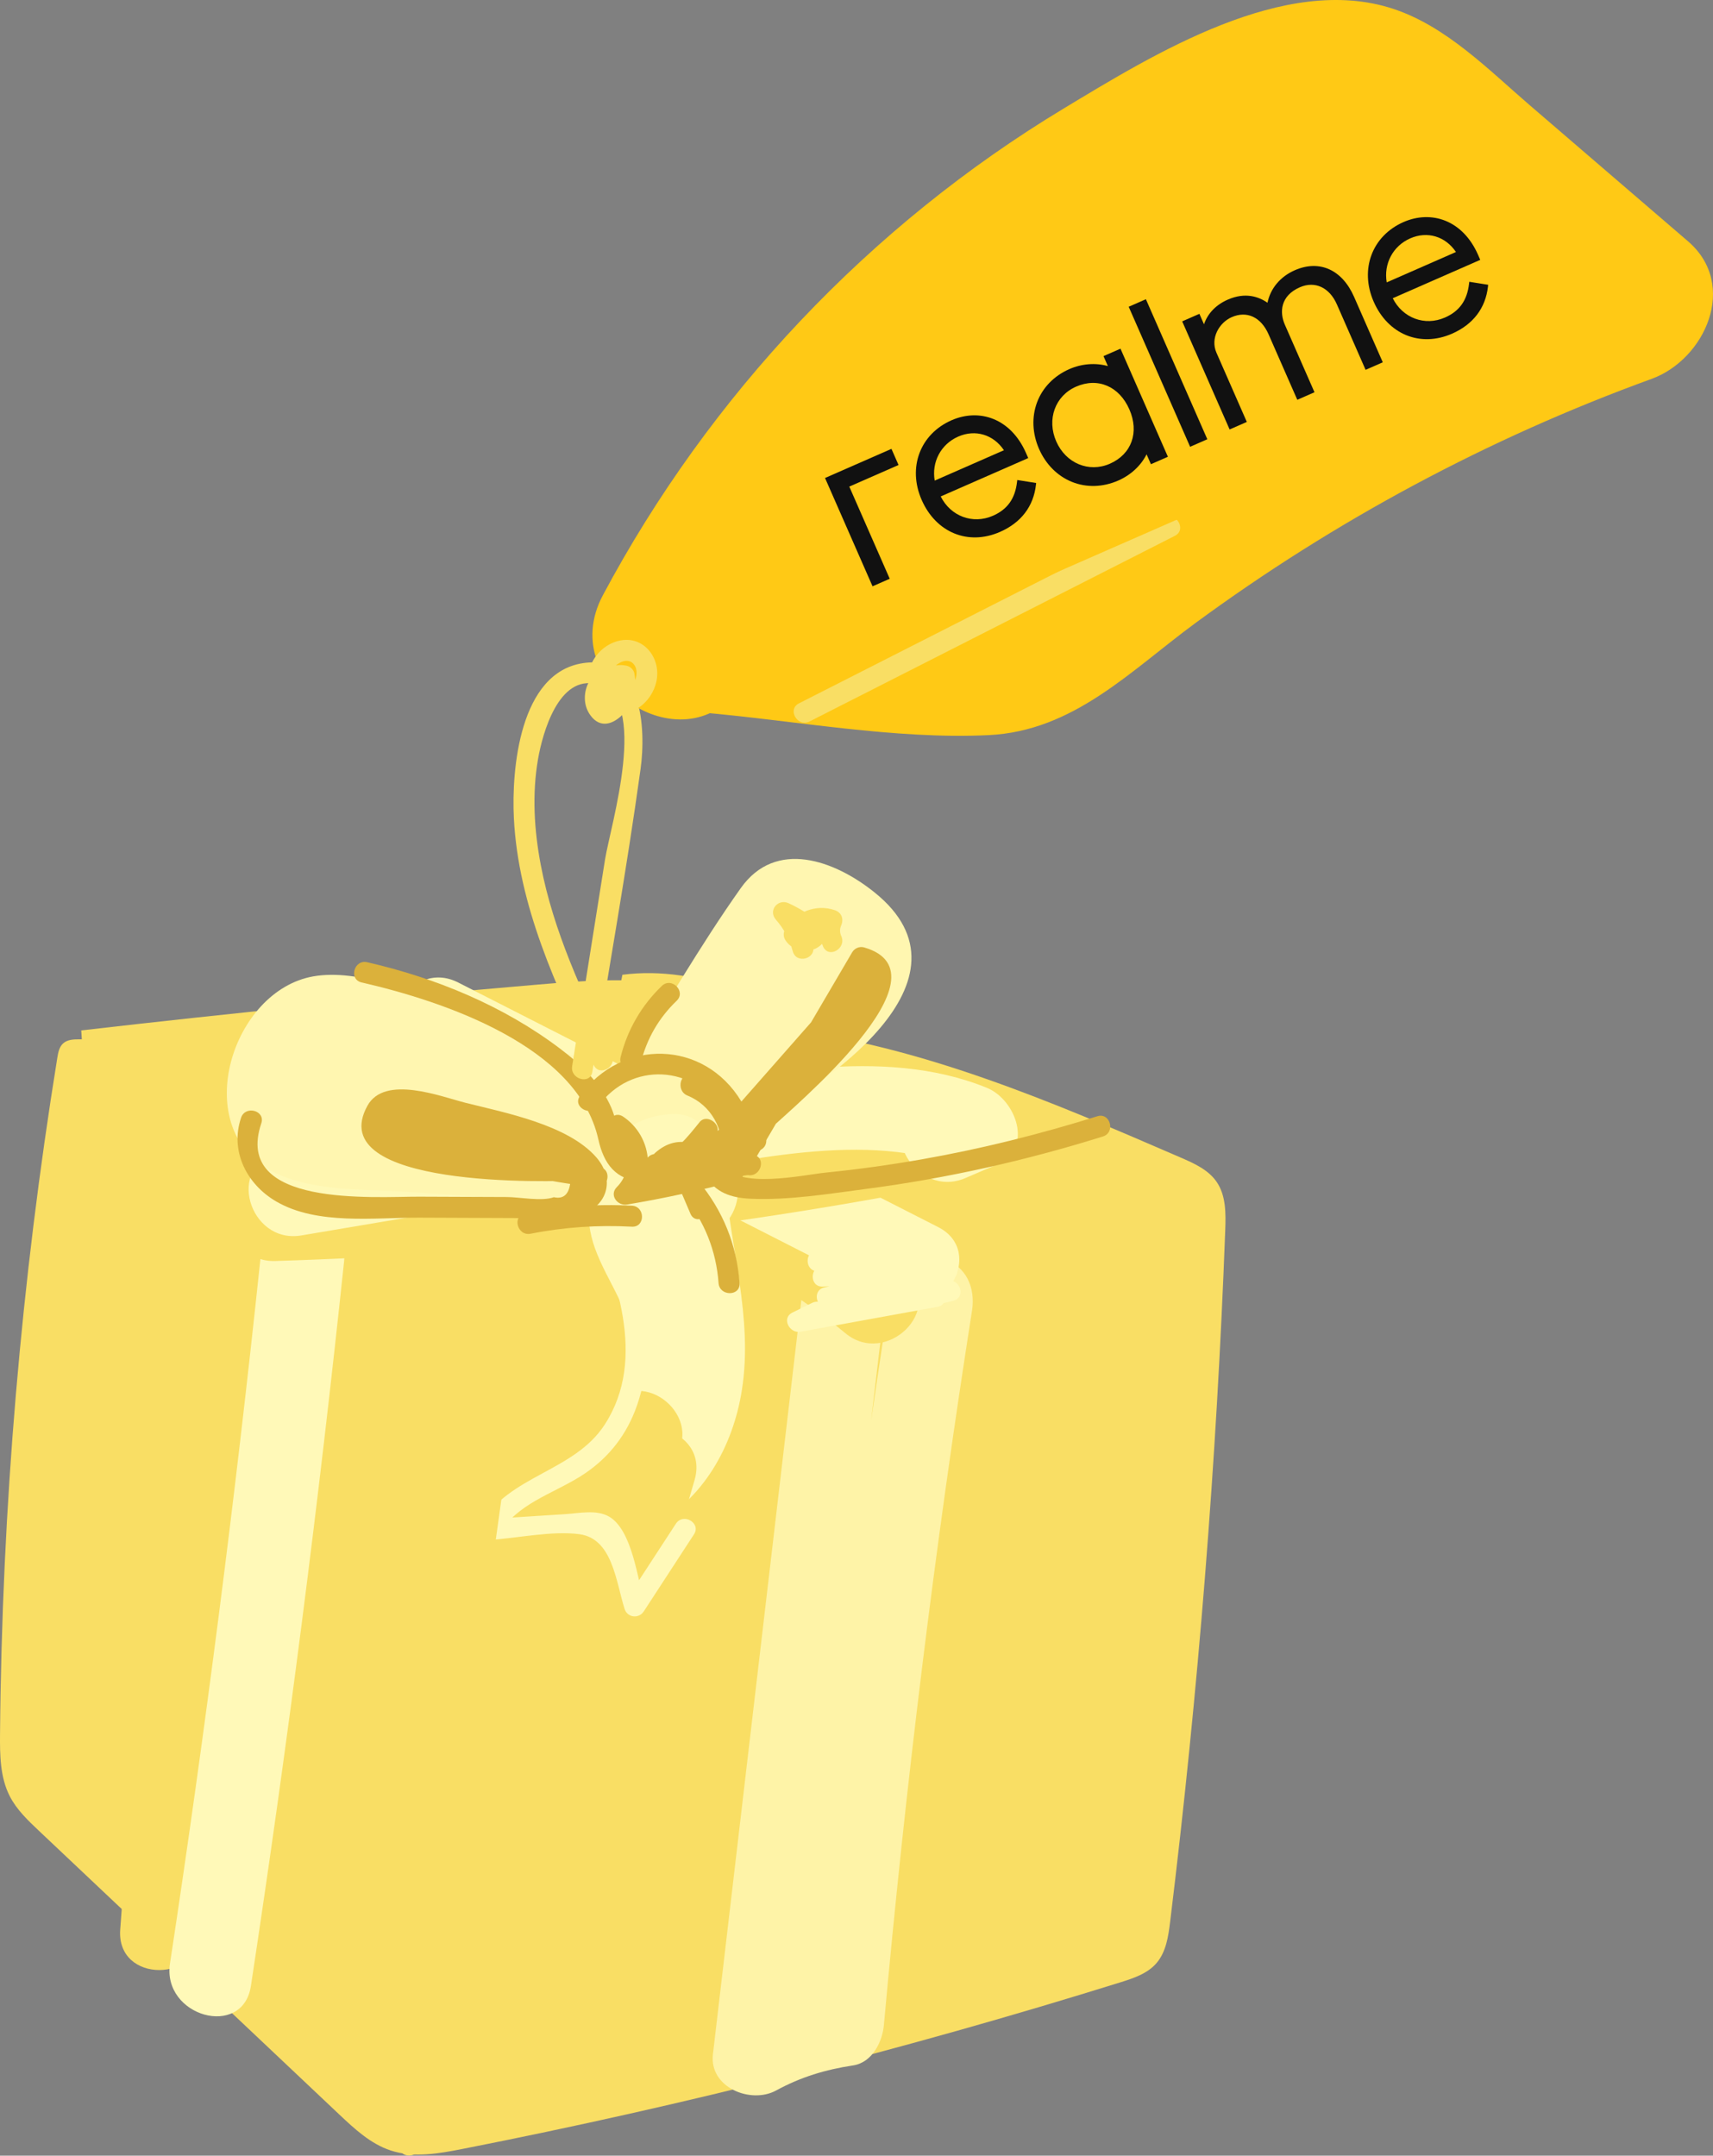
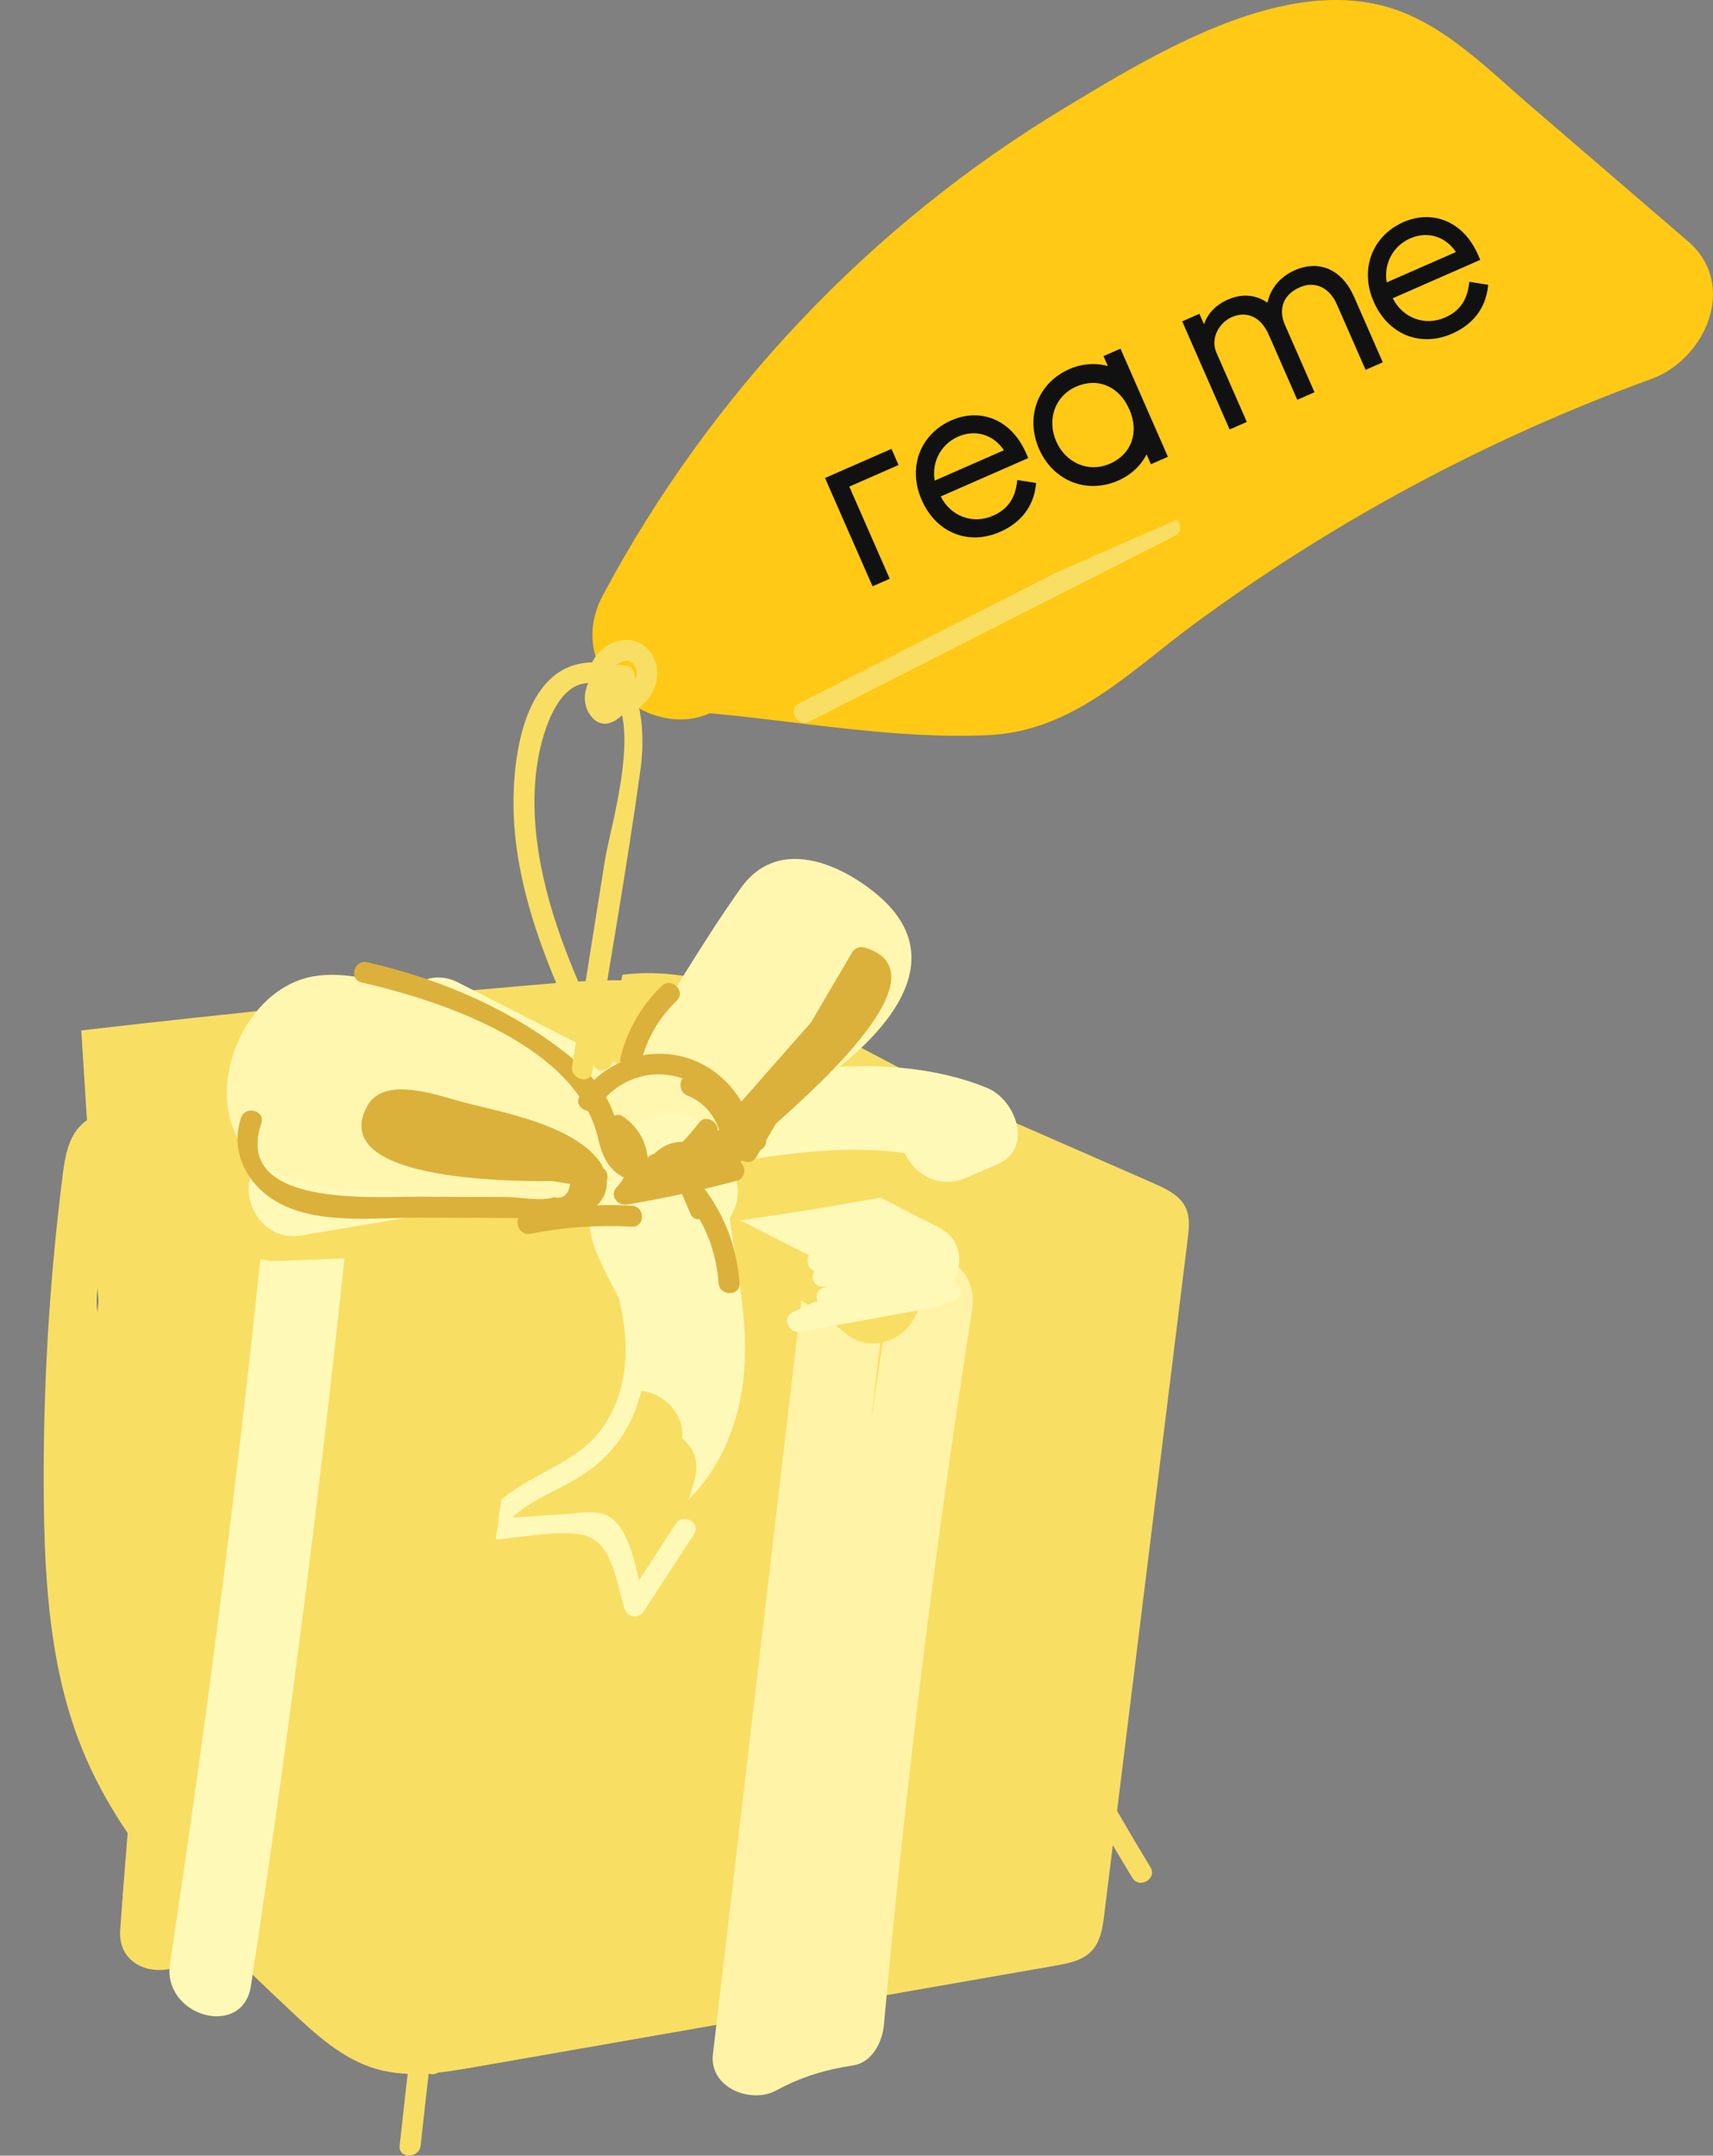
<svg xmlns="http://www.w3.org/2000/svg" width="2262" height="2847" viewBox="0 0 2262 2847" fill="none">
  <rect x="0" y="0" width="2262" height="2847" fill="#808080" stroke="none" />
-   <path d="M133.753 1358.79C425.898 1427.71 732.942 1323.06 1031.01 1358.51C1215.41 1380.45 1388.84 1455.07 1559.26 1528.86C1576.9 1536.49 1595.45 1544.86 1606.4 1560.66C1619.02 1578.85 1618.74 1602.71 1617.91 1624.84C1606.52 1930.06 1582.25 2234.8 1545.17 2537.98C1542.79 2557.39 1539.83 2578.03 1527.02 2592.81C1515.06 2606.6 1496.72 2612.68 1479.29 2618.11C1194.12 2706.98 904.144 2780.42 611.056 2838.02C579.55 2844.21 546.367 2850.13 515.868 2840.1C489.417 2831.39 468.262 2811.71 448.02 2792.59C315.832 2667.72 183.645 2542.84 51.457 2417.97C36.948 2404.27 22.165 2390.2 13.012 2372.46C0.048 2347.34 -0.199 2317.81 0.047 2289.55C2.643 1990.69 27.953 1692.03 75.683 1396.99C76.798 1390.1 78.216 1382.66 83.395 1377.98C89.079 1372.84 97.516 1372.59 105.178 1372.62C341.34 1373.67 577.502 1374.72 813.664 1375.76" fill="#F9DE64" />
  <path d="M107.303 1360.86C307.148 1337.78 507.335 1317.67 707.778 1300.54C774.1 1294.87 841.562 1289.59 906.693 1303.33C952.95 1313.09 996.634 1332.17 1039.94 1351.13C1201.16 1421.71 1362.37 1492.29 1523.59 1562.87C1540.19 1570.14 1558.15 1578.7 1565.78 1595.14C1571.64 1607.79 1570.05 1622.47 1568.34 1636.31C1531.62 1933.68 1494.9 2231.06 1458.18 2528.43C1456.04 2545.73 1453.32 2564.31 1441.26 2576.9C1429.34 2589.34 1411.15 2592.93 1394.18 2595.9C1139.06 2640.48 883.94 2685.07 628.822 2729.65C585.289 2737.26 539.964 2744.79 497.474 2732.64C452.572 2719.81 416.755 2686.72 382.764 2654.69C275.54 2553.67 165.259 2448.3 109.35 2312.01C66.436 2207.39 58.844 2091.92 57.827 1978.85C56.544 1836.28 64.872 1693.61 82.734 1552.15C85.759 1528.19 89.99 1502.35 107.361 1485.57C122.285 1471.16 143.844 1466.5 164.217 1462.57C406.983 1415.72 652.76 1384.49 899.528 1369.13C696.752 1423.46 496.215 1486.15 298.599 1556.98C254.57 1572.77 209.501 1589.65 174.829 1621.04C140.156 1652.44 117.884 1702.07 131.84 1746.71" fill="#F9DE64" />
  <path d="M821.867 1287.36C924.047 1274.14 1022.76 1323.58 1113.94 1371.54C1244.45 1440.2 1374.96 1508.86 1505.47 1577.52C1519.55 1584.92 1534.5 1593.2 1541.54 1607.45C1548.7 1621.93 1546 1639.12 1543.13 1655.02C1498.74 1901.17 1454.36 2147.33 1409.97 2393.48C1405.21 2419.88 1400.19 2446.97 1386.17 2469.84C1361.03 2510.85 1312.33 2530.3 1266.05 2543.41C1163.61 2572.4 1057.06 2583.32 951.145 2594.12C803.675 2609.16 656.205 2624.2 508.735 2639.23C675.506 2603.69 842.278 2568.15 1009.05 2532.61C1088.51 2515.68 1171.01 2497.37 1235 2447.31C1287.61 2406.15 1323.01 2346.91 1351.06 2286.28C1448.24 2076.24 1469.4 1839.97 1482.36 1608.9C1419.04 1815.43 1355.73 2021.95 1292.41 2228.47C1270.85 2298.81 1247.26 2372.5 1193.71 2422.94C1289.65 2145.31 1385.91 1866.48 1440.78 1577.9C1176.81 1851.61 1159.7 2301.86 883.67 2563.4C986.373 2349.7 1089.08 2136 1191.78 1922.3C1242.4 1816.98 1293.68 1709.52 1309.81 1593.78C1237.89 1623.12 1191.62 1692.34 1149.76 1757.77C997.748 1995.41 845.737 2233.04 693.727 2470.67C664.681 2516.08 622.494 2567.66 569.463 2558.02" fill="#F9DE64" />
  <path d="M177.487 1507.64C184.792 1504.98 176.873 1492.43 169.578 1495.12C162.283 1497.8 159.949 1506.78 158.669 1514.45C123.651 1724.27 106.014 1937 105.999 2149.73C120.556 1917.88 171.923 1688.37 257.589 1472.44C259.986 1637.47 230.88 1801.15 201.876 1963.63C181.935 2075.35 161.995 2187.06 142.054 2298.77C220.351 2046.61 298.648 1794.45 376.945 1542.3C321.433 1799.8 265.92 2057.31 210.408 2314.81C291.843 2091.22 373.278 1867.63 454.714 1644.04C400.928 1869.82 347.141 2095.59 293.355 2321.37C377.537 2098.13 461.72 1874.9 545.903 1651.66C468.462 1929.83 391.022 2208 313.581 2486.17C385.331 2317.78 465.094 2152.81 552.509 1991.99C483.035 2166.01 418.517 2342.01 359.06 2519.71C419.535 2402.67 480.011 2285.64 540.487 2168.6L396.827 2586.54C455.891 2479.04 514.956 2371.55 574.02 2264.05C545.598 2357.38 517.176 2450.71 488.753 2544.03C554.391 2439.11 612.765 2329.64 663.319 2216.67C637.547 2316.75 611.776 2416.83 586.004 2516.9C640.858 2423.75 695.71 2330.6 750.564 2237.45C740.434 2310.25 730.304 2383.05 720.173 2455.85C757.837 2389.32 795.5 2322.78 833.164 2256.25C838.268 2307.44 835.576 2359.41 825.209 2409.8C885.956 2321.72 941.169 2229.83 990.418 2134.84C986.143 2200.37 974.34 2265.41 955.315 2328.27C997.881 2222.64 1052.22 2121.75 1117.02 2028.08C1110.2 2151.41 1089.61 2273.97 1055.73 2392.75C1116.37 2223.47 1191.87 2059.51 1281.07 1903.38C1243.95 2074.93 1200.3 2245.06 1150.26 2413.29L1181.24 2312.1" fill="#F9DE64" />
  <path d="M1068.09 2426.99C784.191 2415.28 499.28 2428.09 217.572 2465.23C551.269 2445.88 883.26 2397.21 1208.47 2319.97C1198.23 2279.53 1146.65 2268.95 1105.03 2266.27C869.331 2251.07 633.423 2239.16 397.395 2230.55C466.216 2191.24 547.096 2180.29 625.694 2170.08C820.495 2144.79 1015.3 2119.49 1210.1 2094.19C959.163 2083.44 707.701 2085.02 456.922 2098.94C704.519 2064.44 952.116 2029.93 1199.71 1995.43C967.16 1979.66 733.358 1982.35 501.229 2003.47C707.999 1970.09 914.769 1936.71 1121.54 1903.33L628.136 1884.25C814.432 1845.6 1000.73 1806.96 1187.02 1768.32C950.198 1750.06 712.519 1742.9 475.025 1746.86C741.896 1718.56 1008.77 1690.26 1275.64 1661.96C1151.54 1632.8 1022.41 1636.3 894.991 1639.96C772.214 1643.49 649.438 1647.02 526.661 1650.55C777.132 1599.7 1030.17 1561.48 1284.49 1536.09C1047.72 1527.53 810.524 1531.08 574.124 1546.72C770.739 1518.46 967.693 1492.56 1164.93 1469.04C930.026 1450.07 693.413 1452.34 458.914 1475.79C620.044 1470.33 780.639 1449.23 937.708 1412.87C792.873 1409.69 647.937 1411.21 503.2 1417.41C547.928 1406.51 592.656 1395.62 637.384 1384.73C550.183 1385.83 463.284 1406.54 384.955 1444.88" fill="#F9DE64" />
  <path d="M1060.81 1694.21C1021.01 2033.83 981.211 2373.45 941.41 2713.07C936.249 2757.11 991.599 2779.06 1024.8 2760.92C1057.35 2743.14 1089.88 2733.31 1126.5 2727.78C1151.8 2723.95 1165.16 2696.67 1167.18 2674.34C1195.75 2358.65 1234.45 2044.04 1283.55 1730.89C1288.2 1701.22 1276.34 1671.5 1244.84 1662.72C1230.75 1658.79 1216.67 1654.87 1202.58 1650.94C1133.77 1631.77 1104.4 1738.67 1173.12 1757.82C1187.2 1761.74 1201.29 1765.67 1215.38 1769.59L1176.67 1701.42C1126.05 2024.34 1085.81 2348.81 1056.35 2674.34L1097.03 2620.9C1051.49 2627.79 1009.21 2643.17 968.856 2665.22L1052.24 2713.07C1092.04 2373.45 1131.84 2033.83 1171.65 1694.21C1179.93 1623.51 1069.03 1624.1 1060.81 1694.21Z" fill="#FEF3A7" />
  <path d="M431.18 1410.39C645.665 1552.78 916.34 1594.83 1116.24 1760.7C1170.75 1805.93 1249.58 1727.94 1194.61 1682.33C985.689 1508.98 710.515 1463 487.12 1314.69C427.527 1275.13 371.962 1371.08 431.18 1410.39Z" fill="#F9DE64" />
  <path d="M549.026 1393.25C760.296 1500.92 971.565 1608.6 1182.83 1716.27C1246.25 1748.59 1302.41 1653 1238.77 1620.57C1027.5 1512.89 816.236 1405.22 604.966 1297.55C541.546 1265.23 485.391 1360.82 549.026 1393.25Z" fill="#FFF9B8" />
  <path d="M265.743 1620.17C216.785 1927.97 180.896 2237.68 158.734 2548.56C153.66 2619.73 264.517 2619.41 269.568 2548.56C291.026 2247.54 325.213 1947.67 372.618 1649.63C383.717 1579.86 276.934 1549.81 265.743 1620.17Z" fill="#F9DE64" />
  <path d="M343.547 1665.77C310.882 1975.83 271.237 2285.07 224.461 2593.32C213.872 2663.1 320.652 2693.19 331.335 2622.79C379.596 2304.76 420.679 1985.67 454.38 1665.77C461.845 1594.92 350.956 1595.44 343.547 1665.77Z" fill="#FFF9B8" />
  <path d="M363.289 1665.39C671.505 1656.09 978.441 1620.39 1280.67 1559.24C1350.52 1545.11 1320.96 1438.26 1251.2 1452.37C958.482 1511.59 661.801 1545.55 363.289 1554.56C292.131 1556.71 291.827 1667.55 363.289 1665.39Z" fill="#F9DE64" />
  <path d="M397.819 1631.65C548.436 1606.39 698.967 1580.52 849.706 1556C982.529 1534.38 1143.97 1490.74 1273.71 1543.56L1260.47 1442.27C1246.58 1448.24 1232.69 1454.21 1218.8 1460.18C1153.45 1488.25 1209.84 1583.76 1274.74 1555.88C1288.63 1549.91 1302.52 1543.94 1316.41 1537.97C1365.81 1516.75 1341.23 1452.18 1303.18 1436.68C1164.58 1380.26 998.243 1420.83 856.172 1443.34C693.359 1469.13 530.927 1497.51 368.355 1524.78C298.168 1536.55 327.936 1643.38 397.819 1631.65Z" fill="#FFF9B8" />
  <path d="M922.06 1467.65L1006.09 1335.15L1050.57 1265.01C1052.15 1262.52 1069.73 1233.55 1070.35 1233.83L1052.6 1245.71C1057.61 1247.89 1062.49 1250.31 1067.25 1253C1074.49 1258.76 1091.59 1265.04 1092.17 1272.79C1092.72 1280.2 1056.46 1307.34 1048.85 1314.03C1013.86 1344.76 974.538 1369.31 933.182 1390.5C955.568 1419.52 977.953 1448.53 1000.34 1477.54C1059.58 1413.98 1108.66 1342.8 1145.34 1263.99C1166.02 1219.55 1119.07 1152.01 1069.52 1188.17C1017.33 1226.24 970.823 1268.86 931.017 1319.88C912.767 1343.27 897.949 1372.6 876.743 1393.22C853.809 1415.53 825.22 1413.34 796.203 1406.23C730.149 1390.05 669.1 1354.27 605.056 1331.66C549.44 1312.02 473.926 1278.99 413.857 1289.46C306.352 1308.2 251.024 1486.06 354.725 1544.41C408.138 1574.46 479.122 1569.98 538.1 1574.06C615.534 1579.42 692.969 1584.77 770.403 1590.13C815.755 1593.27 847.07 1525.3 809.587 1495.53C701.689 1409.81 572.001 1363.84 433.525 1369.69C400.544 1371.08 366.812 1404.43 380.088 1439.84C413.155 1528.02 501.093 1555.8 588.997 1554.15C660.231 1552.81 660.464 1441.97 588.997 1443.31C560.169 1443.85 499.774 1444.54 486.962 1410.37L433.525 1480.52C540.82 1475.99 646.514 1506.6 731.217 1573.9L770.403 1479.29C707.86 1474.97 645.317 1470.64 582.774 1466.32C552.991 1464.26 523.209 1462.2 493.426 1460.14C471.365 1458.61 439.07 1461.5 418.203 1451.39C401.068 1443.09 409.665 1438.46 419.102 1419.6C431.461 1394.89 436.321 1398.3 462.13 1404.51C520.016 1418.44 577.144 1437.33 632.127 1460.13C720.193 1496.64 822.633 1553.19 916.884 1501.29C959.132 1478.03 981.64 1436.32 1009.22 1398.92C1041.56 1355.04 1081.46 1315.97 1125.46 1283.87L1049.64 1208.05C1016.78 1278.64 975.084 1342.18 921.966 1399.17C878.47 1445.84 932.99 1514.97 989.122 1486.2C1086.02 1436.55 1299.39 1294.68 1154.73 1178.52C1101.99 1136.17 1024.41 1107.71 978.207 1172.91C923.894 1249.56 876.68 1332.36 826.359 1411.71C788.047 1472.12 883.921 1527.79 922.06 1467.65Z" fill="#FFF6B0" />
  <path d="M886.943 1471.33C797.202 1475.58 757.62 1570.49 785.593 1648.47C802.051 1694.35 835.169 1731.99 835.317 1782.67C835.478 1838.03 807.867 1892.23 784.116 1940.7C759.735 1990.45 809.225 2042.89 859.937 2016.52C928.455 1980.88 967.798 1910.62 979.621 1836.01C994.916 1739.49 963.288 1646.19 956.911 1550.44L862.308 1589.63C869.263 1598.51 876.218 1607.39 883.173 1616.27C927.11 1672.37 1005.05 1593.45 961.543 1537.9C954.589 1529.02 947.634 1520.14 940.68 1511.26C911.186 1473.6 843.051 1505 846.077 1550.44C853.154 1656.69 930.245 1855.15 803.997 1920.82L879.817 1996.64C915.924 1922.95 952.635 1843.27 944.78 1759.1C941.139 1720.08 927.391 1686.65 909.589 1652.17C900.649 1634.85 889.133 1617.65 885.965 1598.01C884.648 1589.84 893.816 1581.84 886.943 1582.16C957.954 1578.8 958.363 1467.94 886.943 1471.33Z" fill="#FFF9B8" />
  <path d="M805.718 1852.42C771.155 1885.16 736.592 1917.89 702.028 1950.63C668.962 1981.95 692.69 2049.33 741.214 2045.23C766.302 2043.11 782.274 2050.07 798.278 2069.39C825.896 2102.72 880.122 2081.97 890.9 2044.94C899.656 2014.85 908.413 1984.77 917.169 1954.68C937.141 1886.07 830.221 1856.76 810.296 1925.22C801.539 1955.3 792.782 1985.39 784.026 2015.47L876.649 1991.02C844.096 1951.73 792.014 1930.11 741.214 1934.4L780.399 2029L884.089 1930.79C935.982 1881.65 857.514 1803.37 805.718 1852.42Z" fill="#F9DE64" />
  <path d="M816.903 1604.58L800.169 1583.49C791.754 1572.88 771.923 1584.38 777.014 1596.97C812.262 1684.14 855.497 1793.45 798.521 1881.44C758.171 1943.75 672.359 1948.1 634.525 2012.97C629.492 2021.6 635.795 2034.5 646.487 2033.82C683.43 2031.46 728.79 2021.39 765.167 2026.22C808.699 2032.01 813.302 2088.51 824.75 2124.87C828.412 2136.49 843.519 2138.23 850.073 2128.18C872.181 2094.24 894.288 2060.31 916.396 2026.38C926.159 2011.39 902.179 1997.49 892.471 2012.39C870.363 2046.33 848.255 2080.26 826.147 2114.19L851.468 2117.5C841.82 2086.86 835.242 2020.71 804.036 2002.83C787.596 1993.41 764.262 1998.57 746.909 1999.68C713.436 2001.83 679.961 2003.97 646.487 2006.11L658.45 2026.96C682.404 1985.88 728.742 1973.54 766.841 1949.57C799.939 1928.75 823.992 1900.16 838.391 1863.58C874.487 1771.89 838.491 1675.56 803.732 1589.6L780.576 1603.08L797.31 1624.17C808.388 1638.14 827.878 1618.41 816.903 1604.58Z" fill="#FFF9B8" />
  <path d="M834.418 1592.35C786.854 1589.84 739.997 1593.42 693.291 1602.66C675.815 1606.12 683.212 1632.84 700.657 1629.38C744.993 1620.61 789.315 1617.68 834.418 1620.06C852.238 1621 852.187 1593.29 834.418 1592.35Z" fill="#DBB13B" />
  <path d="M318.32 1476.22C303.478 1520.2 325.6 1564.02 364.917 1586.87C418.921 1618.26 494.496 1607.91 553.702 1608.14C595.145 1608.31 636.587 1608.48 678.03 1608.64C706.112 1608.76 740.064 1614.11 767.344 1604.57C802.962 1592.13 812.116 1556.82 787.399 1528.45C749.896 1485.41 666.949 1469.6 614.973 1456.53C582.663 1448.4 508.081 1418.96 485.218 1460.31C424.937 1569.33 726.374 1561.34 767.6 1558.7C780.184 1557.9 787.888 1539.35 774.592 1532.89C720.18 1506.44 663.861 1488.5 604.001 1479.29C591.035 1477.29 580.062 1491.75 590.523 1502.44C618.984 1531.55 651.758 1549.9 691.566 1558.63C709.03 1562.46 715.843 1537.61 698.932 1531.91C664.307 1520.26 629.682 1508.6 595.057 1496.95C578.112 1491.24 570.877 1517.96 587.692 1523.67C653.177 1545.88 719.881 1560.49 788.55 1568.32C802.057 1569.86 807.661 1548.15 795.542 1542.51C708.595 1502.03 617.921 1475.97 522.8 1463.84C512.691 1462.55 505.062 1476.69 510.836 1484.68C543.672 1530.12 590.305 1554.56 646.65 1553.81C658.272 1553.66 665.423 1538.54 656.446 1530.16C618.393 1494.65 574.678 1474.92 523.152 1468.85C510.609 1467.37 505.72 1484.63 513.355 1492.5C566.993 1547.77 640.943 1569.37 715.939 1552.8C728.2 1550.09 728.681 1533.61 719.248 1527.47C655.916 1486.28 584.448 1472.05 510.021 1483.94C498.129 1485.84 496.794 1503.99 506.712 1509.26C533.392 1523.45 558.717 1530.1 588.943 1530.68C606.78 1531.02 606.781 1503.31 588.943 1502.97C561.457 1502.45 544.997 1498.26 520.697 1485.34L517.387 1510.66C584.478 1499.94 648.456 1514.45 705.263 1551.4L708.573 1526.08C643.022 1540.56 579.55 1520.93 532.948 1472.91L523.152 1496.56C567.553 1501.79 604.321 1519.39 636.853 1549.75L646.65 1526.1C600.706 1526.71 561.943 1508.31 534.762 1470.7L522.8 1491.54C612.862 1503.03 699.255 1528.12 781.558 1566.43L788.55 1540.61C722.313 1533.06 658.153 1518.35 595.057 1496.95L587.692 1523.67C622.316 1535.32 656.941 1546.98 691.566 1558.63L698.932 1531.91C663.615 1524.17 635.529 1508.84 610.116 1482.85L596.636 1506.01C654.102 1514.85 708.245 1531.37 760.607 1556.81L767.6 1530.99C728.817 1533.48 690.115 1533.79 651.362 1530.6C630.507 1528.89 609.73 1526.26 589.108 1522.72C578.186 1520.83 567.314 1518.69 556.488 1516.32C533.325 1514.68 523.666 1498.35 527.509 1467.32C538.103 1462.49 573.049 1475.19 583.768 1477.57C599.717 1481.11 615.571 1485.09 631.298 1489.52C668.9 1500.1 712.507 1511.69 746.591 1531.48C767.592 1537.66 769.737 1547.92 753.026 1562.28C751.122 1577.62 743.884 1583.91 731.312 1581.15C715.593 1586.94 686.172 1580.97 669.149 1580.9C630.667 1580.75 592.185 1580.59 553.702 1580.44C494.137 1580.2 307.338 1595.3 345.038 1483.59C350.753 1466.65 324.001 1459.39 318.32 1476.22Z" fill="#DBB13B" />
  <path d="M998.849 1527.91C1048.99 1442.46 1099.12 1357.02 1149.26 1271.58L1133.62 1277.94C1182 1291.92 1084.11 1384.45 1074.71 1394.27C1049.35 1420.75 1023.35 1446.55 996.906 1471.95C983.974 1484.37 1003.35 1503.48 1016.5 1491.54C1078.28 1435.44 1126.05 1368.6 1158.86 1291.84C1164.47 1278.72 1148.49 1262.1 1137.1 1275.05C1081.25 1338.55 1025.41 1402.04 969.563 1465.54C957.827 1478.88 977.351 1498.55 989.156 1485.13C1045 1421.64 1100.85 1358.14 1156.69 1294.64L1134.93 1277.86C1102.95 1352.69 1057.2 1417.2 996.906 1471.95L1016.5 1491.54C1046.12 1463.09 1260.5 1285.75 1140.98 1251.22C1135.09 1249.52 1128.41 1252.35 1125.34 1257.59C1075.2 1343.03 1025.06 1428.48 974.924 1513.92C965.88 1529.33 989.82 1543.29 998.849 1527.91Z" fill="#DBB13B" />
  <path d="M907.813 1446.91C939.269 1459.68 956.31 1491.78 953.386 1524.78C952.442 1535.44 965.796 1541.81 974.233 1536.75C984.663 1530.49 995.093 1524.23 1005.52 1517.98C1018.52 1510.18 1010.1 1487.2 994.848 1492.65C970.595 1501.33 947.821 1512.38 926.217 1526.44C911.326 1536.13 925.197 1560.13 940.202 1550.36C959.773 1537.63 980.216 1527.24 1002.21 1519.37L991.538 1494.05C981.108 1500.31 970.678 1506.56 960.248 1512.82L981.094 1524.78C985.189 1478.55 957.469 1437.35 915.179 1420.19C898.663 1413.49 891.478 1440.28 907.813 1446.91Z" fill="#DBB13B" />
  <path d="M808.959 1498.71C832.566 1514.72 834.396 1548.02 814.614 1567.66C804.061 1578.13 815.187 1592.98 828.093 1590.81C876.899 1582.62 925.154 1572.16 972.972 1559.41C987.985 1555.41 985.042 1531.99 969.288 1532.2C939.908 1532.58 910.528 1532.96 881.149 1533.34C863.005 1533.58 863.695 1559.35 881.149 1561.05C906.723 1563.54 930.133 1560.16 953.947 1550.41C967.449 1544.88 967.154 1523.01 950.264 1523.19C922.056 1523.5 893.848 1523.8 865.64 1524.1L869.324 1551.31L917.298 1537.86C930.885 1534.05 930.031 1515.33 917.298 1511.14C897.224 1504.53 880.45 1508.94 864.898 1522.78C853.668 1532.76 865.922 1548.19 878.377 1545.93C894.031 1543.09 906.412 1538.1 919.74 1529.51C934.678 1519.88 920.802 1495.89 905.755 1505.58C894.638 1512.75 884.023 1516.85 871.012 1519.21L884.491 1542.37L909.932 1537.86V1511.14L861.958 1524.6C847.049 1528.78 849.809 1551.98 865.64 1551.81C893.848 1551.51 922.056 1551.2 950.264 1550.9L946.58 1523.69C925.037 1532.51 904.429 1535.61 881.149 1533.34V1561.05C910.528 1560.67 939.908 1560.29 969.288 1559.91L965.606 1532.69C917.788 1545.45 869.533 1555.9 820.727 1564.1L834.207 1587.25C867.218 1554.48 860.983 1500.57 822.944 1474.78C808.146 1464.75 794.266 1488.75 808.959 1498.71Z" fill="#DBB13B" />
  <path d="M994.748 1504.56L994.119 1485.43C997.535 1471.83 981.076 1462.51 970.963 1471.95C948.81 1492.64 926.656 1513.33 904.502 1534.01L928.153 1543.81C928.583 1526.24 934.378 1511.23 945.539 1498.8C954.723 1486.2 933.699 1469.79 923.78 1482.01C908.213 1501.19 892.038 1522.9 867.11 1529.32C818.348 1541.88 819.807 1492.2 807.274 1463.08C793.429 1430.93 767.422 1406.06 739.978 1385.25C665.264 1328.6 575.798 1291.64 484.868 1270.79C467.51 1266.81 460.101 1293.52 477.502 1297.51C585.767 1322.33 762.768 1381.62 790.073 1504.64C797.213 1536.81 812.648 1558.49 848.177 1560.71C890.043 1563.32 919.138 1531.46 943.372 1501.6L921.613 1484.81C907.759 1503.81 902.307 1520.56 900.443 1543.81C899.432 1556.42 915.938 1561.22 924.094 1553.61C946.248 1532.92 968.401 1512.23 990.555 1491.54L967.399 1478.07C963.164 1494.93 962.993 1495.27 968.03 1511.93C973.177 1528.95 999.929 1521.7 994.748 1504.56Z" fill="#DBB13B" />
  <path d="M789.868 1461.17C833.164 1401.28 917.345 1406.18 954.966 1468.58C964.162 1483.84 988.132 1469.92 978.892 1454.6C929.767 1373.12 821.099 1370.89 765.942 1447.18C755.48 1461.65 779.506 1475.5 789.868 1461.17Z" fill="#DBB13B" />
  <path d="M846.262 1403.37C854.168 1371.65 869.954 1344.35 893.525 1321.71C906.408 1309.33 886.799 1289.75 873.932 1302.11C847.126 1327.87 828.536 1359.93 819.543 1396C815.229 1413.3 841.944 1420.69 846.262 1403.37Z" fill="#DBB13B" />
  <path d="M935.65 1588.96L924.428 1562.71L902.669 1579.5C930.038 1612.4 945.8 1651.86 948.849 1694.54C950.112 1712.22 977.83 1712.36 976.557 1694.54C972.951 1644.06 954.615 1598.8 922.262 1559.91C911.292 1546.72 894.895 1563.58 900.504 1576.7L911.725 1602.94C918.713 1619.29 942.589 1605.19 935.65 1588.96Z" fill="#DBB13B" />
-   <path d="M994.857 1525.17C972.381 1520.99 956.766 1523.06 936.229 1533.12C929.427 1536.45 927.808 1545.93 931.258 1552.07C944.15 1575.03 965.387 1581.97 990.855 1583.12C1041.52 1585.42 1094.95 1576.57 1145.09 1569.99C1250.79 1556.14 1354.67 1532.72 1456.39 1500.93C1473.36 1495.63 1466.12 1468.87 1449.03 1474.21C1373.21 1497.9 1296.25 1517.19 1218 1530.98C1175.79 1538.41 1133.33 1544.32 1090.69 1548.61C1060.29 1551.67 973.811 1571.26 955.184 1538.09L950.214 1557.04L987.491 1551.89C1004.92 1555.14 1012.39 1528.44 994.857 1525.17Z" fill="#DBB13B" />
  <path d="M1072.31 1720.76L1046.39 1733.51C1031.41 1740.88 1042.58 1761.47 1057.06 1758.83C1117.47 1747.85 1177.87 1736.86 1238.28 1725.87C1253.81 1723.04 1249.97 1698.44 1234.6 1698.66C1202.29 1699.12 1169.99 1699.58 1137.68 1700.04C1119.56 1700.29 1120.21 1726.09 1137.68 1727.74C1178.89 1731.64 1218.37 1728.33 1258.39 1718.07C1276.03 1713.55 1268.23 1688.62 1251.02 1691.35C1198.2 1699.72 1145.52 1702.33 1092.13 1699.82L1095.81 1727.03C1148.6 1714.98 1201.39 1702.94 1254.17 1690.89C1269.28 1687.44 1266.17 1662.93 1250.49 1663.68C1195.84 1666.28 1141.19 1668.88 1086.54 1671.48V1699.19C1128.39 1696.72 1168.83 1689.82 1209.07 1678C1223.9 1673.64 1221.27 1650.72 1205.38 1650.78C1163.54 1650.94 1121.7 1651.1 1079.86 1651.26C1062.04 1651.32 1062 1679.03 1079.86 1678.96C1121.7 1678.81 1163.54 1678.65 1205.38 1678.49L1201.7 1651.28C1163.77 1662.43 1126.08 1669.15 1086.54 1671.48C1068.85 1672.53 1068.65 1700.04 1086.54 1699.19C1141.19 1696.59 1195.84 1693.99 1250.49 1691.39L1246.81 1664.17C1194.02 1676.22 1141.23 1688.27 1088.45 1700.31C1072.69 1703.91 1077.01 1726.81 1092.13 1727.53C1148.04 1730.16 1203.14 1726.83 1258.39 1718.07L1251.02 1691.35C1213.04 1701.09 1176.58 1703.72 1137.68 1700.04V1727.74C1169.99 1727.28 1202.29 1726.82 1234.6 1726.36L1230.91 1699.15C1170.51 1710.14 1110.1 1721.13 1049.69 1732.12L1060.37 1757.44L1086.29 1744.68C1102.29 1736.81 1088.27 1712.91 1072.31 1720.76Z" fill="#FFF9B8" />
-   <path d="M1110.91 1236.29C1108.87 1231.82 1108.7 1226.98 1110.68 1222.43C1114.4 1213.91 1111.59 1205.25 1102.4 1202.07C1077.48 1193.46 1049.83 1204.46 1036.78 1227.13C1034.33 1231.38 1034.21 1236.87 1036.78 1241.11C1048.52 1260.51 1079.96 1261.11 1090.12 1239.59C1092.57 1234.4 1092.88 1226.92 1087.95 1222.8C1073.64 1210.83 1058.37 1200.75 1041.42 1192.9C1027.26 1186.34 1013.9 1202.43 1024.63 1214.66C1035.37 1226.89 1042.58 1240.8 1046.86 1256.46C1051.56 1273.64 1078.3 1266.34 1073.58 1249.09C1068 1228.71 1058.15 1210.92 1044.23 1195.07L1027.44 1216.83C1042.17 1223.65 1055.89 1231.96 1068.36 1242.4L1066.19 1225.61C1065.3 1227.51 1062.58 1230.23 1060.7 1227.13V1241.11C1067.91 1228.59 1081.61 1224.15 1095.04 1228.79L1086.76 1208.44C1080.42 1222.97 1080.39 1235.82 1086.98 1250.28C1094.36 1266.48 1118.25 1252.42 1110.91 1236.29Z" fill="#F9DE64" />
  <path d="M663.446 1777.71C611.682 2128.79 566.427 2480.81 527.746 2833.57C525.806 2851.28 553.529 2851.14 555.455 2833.57C593.866 2483.27 638.761 2133.71 690.164 1785.07C692.736 1767.63 666.041 1760.1 663.446 1777.71Z" fill="#F9DE64" />
  <path d="M582.417 2733.11C680.792 2583.77 782.267 2436.53 886.809 2291.43C897.249 2276.94 873.224 2263.1 862.884 2277.45C758.341 2422.54 656.868 2569.78 558.492 2719.13C548.655 2734.06 572.638 2747.96 582.417 2733.11Z" fill="#F9DE64" />
  <path d="M1342.63 2202.32C1389.39 2297.14 1440.24 2389.68 1495.21 2479.98C1504.47 2495.19 1528.44 2481.29 1519.14 2466C1464.17 2375.69 1413.31 2283.15 1366.55 2188.34C1358.66 2172.35 1334.76 2186.37 1342.63 2202.32Z" fill="#F9DE64" />
  <path d="M1292.27 2178.85C1310.6 2185.01 1330.23 2185.12 1348.66 2179.31C1365.61 2173.96 1358.37 2147.2 1341.3 2152.59C1327.19 2157.04 1313.65 2156.84 1299.64 2152.13C1282.7 2146.43 1275.43 2173.18 1292.27 2178.85Z" fill="#F9DE64" />
  <path d="M807.884 1392.61C769.508 1312.51 730.72 1230.08 714.054 1142.18C705.348 1096.27 702.443 1048.95 710.436 1002.67C716.339 968.504 737.653 890.673 788.202 903.683C858.768 921.843 806.054 1090.45 798.925 1135.26C784.454 1226.19 769.984 1317.12 755.513 1408.05C752.737 1425.49 779.432 1433 782.231 1415.41C803.439 1282.15 827.458 1148.99 845.902 1015.32C853.159 962.727 848.451 864.183 770.032 875.778C685.87 888.222 675.35 1016.65 678.562 1080.51C684.369 1195.99 734.801 1303.99 783.96 1406.59C791.661 1422.67 815.56 1408.63 807.884 1392.61Z" fill="#F9DE64" />
  <path d="M983.881 895.945C1094.44 688.63 1250.21 507.834 1445.18 375.447C1494.6 341.891 1545.91 311.163 1598.92 283.624C1637.02 263.834 1711.87 214.054 1756.33 217.213C1808.91 220.949 1855.15 283.23 1892.63 315.459C1953.46 367.776 2014.3 420.094 2075.13 472.411L2123.12 290.647C1920.13 364.448 1725.68 459.221 1546.54 580.265C1503.24 609.522 1461.06 640.27 1419.59 672.065C1380.79 701.82 1340.17 747.08 1290.71 753.332C1238.22 759.967 1175.86 744.908 1123.37 740.382C1057.27 734.684 991.175 728.987 925.077 723.288L1001.97 908.936C1251.8 704.436 1511.7 513.288 1780.67 334.721C1736.74 277.788 1692.81 220.854 1648.89 163.92C1493.81 301.133 1338.73 438.345 1183.65 575.558C1092.38 656.317 1213.78 817.906 1315.44 746.358C1514.78 606.063 1726.99 487.946 1951.28 392.448L1841.5 204.643C1712.78 301.609 1584.06 398.574 1455.34 495.54C1356.32 570.13 1413.75 715.348 1539.14 694.308C1683.8 670.032 1819.27 612.515 1937.12 525.169C2010.97 470.438 2006.39 355.999 1911.14 326.401C1823.66 299.215 1736.17 272.029 1648.69 244.844C1514.72 203.212 1457.41 413.104 1590.87 454.575C1678.35 481.76 1765.84 508.946 1853.32 536.132L1827.35 337.363C1722.39 415.149 1610.11 462.964 1481.32 484.577L1565.11 683.345C1693.83 586.379 1822.56 489.414 1951.28 392.448C2064 307.529 1970.74 149.614 1841.5 204.643C1617.22 300.14 1405.01 418.257 1205.66 558.552C1249.59 615.486 1293.52 672.42 1337.45 729.353C1492.53 592.14 1647.6 454.928 1802.68 317.715C1894.48 236.491 1774.05 78.432 1670.9 146.915C1386.52 335.712 1112.31 538.937 848.178 755.14C768.036 820.74 841.251 933.562 925.074 940.789C1049.12 951.482 1180.95 976.796 1305.37 970.875C1417.8 965.525 1493.07 885.644 1578.5 822.88C1763 687.326 1965.83 578.586 2180.94 500.378C2251.46 474.739 2295.98 376.275 2228.93 318.615C2159.4 258.824 2089.88 199.032 2020.35 139.241C1965.59 92.147 1909.86 34.762 1839.6 11.631C1696.32 -35.539 1523.95 71.334 1405.04 143.046C1148.39 297.815 936.991 521.924 796.075 786.169C730.234 909.633 917.921 1019.63 983.881 895.945Z" fill="#FFC915" />
  <path d="M805.889 903.429C796.244 885.327 829.21 859.635 839.018 880.691C842.36 887.866 839.92 897.802 835.874 904.141C833.729 907.501 830.842 910.722 826.976 912.115C824.772 912.908 821.259 913.529 819.077 912.673C816.083 911.498 811.735 903.981 820.538 906.046L810.862 896.37C813.936 911.78 805.298 924.843 791.668 931.199H805.653C796.658 926.214 799.284 907.03 810.44 906.495C828.192 905.645 828.295 877.931 810.44 878.787C779.416 880.273 761.217 919.52 779.683 944.782C792.355 962.117 809.294 957.068 822.811 943.112C836.946 928.517 841.475 908.526 837.58 889.003C836.682 884.502 832.299 880.357 827.905 879.327C789.279 870.268 769.366 924.684 808.105 938.816C837.68 949.605 864.577 922.635 867.614 894.797C870.776 865.799 847.729 838.912 817.167 846.287C786.559 853.673 766.712 888.79 781.963 917.415C790.351 933.158 814.279 919.176 805.889 903.429Z" fill="#F9DE64" />
  <path d="M1069 952.846C1229.81 871.115 1390.63 789.384 1551.45 707.653C1567.35 699.572 1553.35 675.658 1537.47 683.728C1376.65 765.459 1215.83 847.19 1055.01 928.92C1039.11 937.001 1053.12 960.916 1069 952.846Z" fill="#F9DE64" />
  <path d="M1473.5 1769.62H1483.02C1490.65 1769.91 1497.77 1768.32 1504.37 1764.85C1511.24 1762.61 1517.19 1758.79 1522.21 1753.39C1527.61 1748.37 1531.43 1742.42 1533.66 1735.55C1537.13 1728.95 1538.73 1721.83 1538.44 1714.2L1536.46 1699.47C1533.83 1690.08 1529.07 1681.93 1522.21 1675.02L1510.99 1666.35C1502.35 1661.34 1493.02 1658.82 1483.02 1658.79H1473.5C1465.87 1658.5 1458.75 1660.09 1452.15 1663.56C1445.28 1665.79 1439.33 1669.61 1434.31 1675.02C1428.91 1680.04 1425.09 1685.98 1422.86 1692.85C1419.39 1699.46 1417.8 1706.57 1418.08 1714.2L1420.06 1728.93C1422.7 1738.32 1427.45 1746.47 1434.31 1753.39L1445.53 1762.05C1454.17 1767.07 1463.5 1769.59 1473.5 1769.62Z" fill="#F9DE64" />
  <g clip-path="url(#clip0_136_275)">
    <path d="M1982.23 126.039L939.791 583.235L1076.79 895.599L2119.23 438.403L1982.23 126.039Z" fill="#FFC915" />
    <path d="M1606.3 465.791C1597.92 446.684 1609.95 426.102 1626.45 418.867C1646.49 410.076 1665.15 418.763 1675.14 441.538L1713.06 528.002L1735.77 518.045L1696.63 428.813C1689.39 412.3 1690.77 390.657 1716.36 379.433C1736.27 370.701 1755.49 379.553 1765.33 401.983L1803.25 488.447L1825.95 478.49L1788.03 392.025C1772.28 356.097 1742.29 342.638 1709.78 356.898C1690.63 365.295 1677.68 380.794 1673.7 399.83C1662.07 391.736 1644.32 385.605 1621.25 395.725C1605.65 402.564 1594.73 413.971 1589.86 428.297L1583.79 414.464L1561.08 424.422L1623.7 567.194L1646.41 557.237L1606.3 465.791Z" fill="#111111" />
    <path d="M1354.55 597.631C1344.94 576.097 1330.15 560.793 1311.78 553.372C1294.5 546.392 1274.87 546.981 1256.52 555.031C1214.91 573.278 1198.32 617.532 1217.06 660.259C1236.03 703.512 1278.57 720.872 1320.52 702.473C1348.32 690.281 1364.73 668.8 1367.95 640.354L1368.23 637.906L1343.29 633.931L1342.97 636.598C1340.39 658.613 1330.28 672.769 1311.17 681.151C1284.55 692.825 1255.36 681.869 1242.2 655.672L1357.77 604.986L1354.55 597.631ZM1234.26 634.722C1230.01 610.209 1242.46 586.617 1265.31 576.594C1287.94 566.669 1311.86 573.932 1325.69 594.623L1234.26 634.722Z" fill="#111111" />
    <path d="M1121.49 642.642L1186.51 614.128L1177.16 592.806L1089.44 631.277L1152.18 774.327L1174.88 764.369L1121.49 642.642Z" fill="#111111" />
    <path d="M1917.41 440.687C1945.21 428.495 1961.62 407.014 1964.85 378.568L1965.12 376.119L1940.18 372.144L1939.86 374.812C1937.28 396.826 1927.17 410.983 1908.06 419.365C1881.45 431.039 1852.25 420.083 1839.1 393.886L1954.66 343.2L1951.44 335.845C1941.83 314.311 1927.04 299.007 1908.67 291.586C1891.39 284.606 1871.76 285.195 1853.41 293.244C1811.8 311.491 1795.21 355.746 1813.95 398.473C1832.92 441.726 1875.46 459.086 1917.41 440.687ZM1831.16 372.935C1826.91 348.422 1839.35 324.83 1862.21 314.808C1884.83 304.883 1908.75 312.146 1922.58 332.837L1831.16 372.935Z" fill="#111111" />
-     <path d="M1513.14 395.175L1490.43 405.133L1571.54 590.071L1594.25 580.113L1513.14 395.175Z" fill="#111111" />
    <path d="M1476.63 634.664C1493.21 627.393 1506.57 614.959 1514.05 600.035L1519.78 613.101L1542.21 603.265L1479.59 460.493L1457.16 470.329L1462.92 483.461C1446.65 478.906 1428.44 480.289 1412.07 487.465C1391.78 496.367 1376.6 512.025 1369.35 531.554C1362.19 550.83 1363.15 572.629 1372.06 592.935C1380.96 613.226 1396.32 628.652 1415.33 636.371C1434.55 644.179 1456.32 643.573 1476.63 634.664ZM1394.76 582.978C1382 553.885 1393.25 522.792 1420.92 510.654C1449.63 498.065 1477.91 510.115 1491.3 540.639C1504.61 570.999 1494.27 599.856 1465.57 612.445C1437.89 624.583 1407.45 611.914 1394.76 582.978Z" fill="#111111" />
  </g>
  <defs>
    <clipPath id="clip0_136_275">
      <rect width="1138.29" height="341.086" fill="white" transform="translate(939.791 583.235) rotate(-23.681)" />
    </clipPath>
  </defs>
</svg>